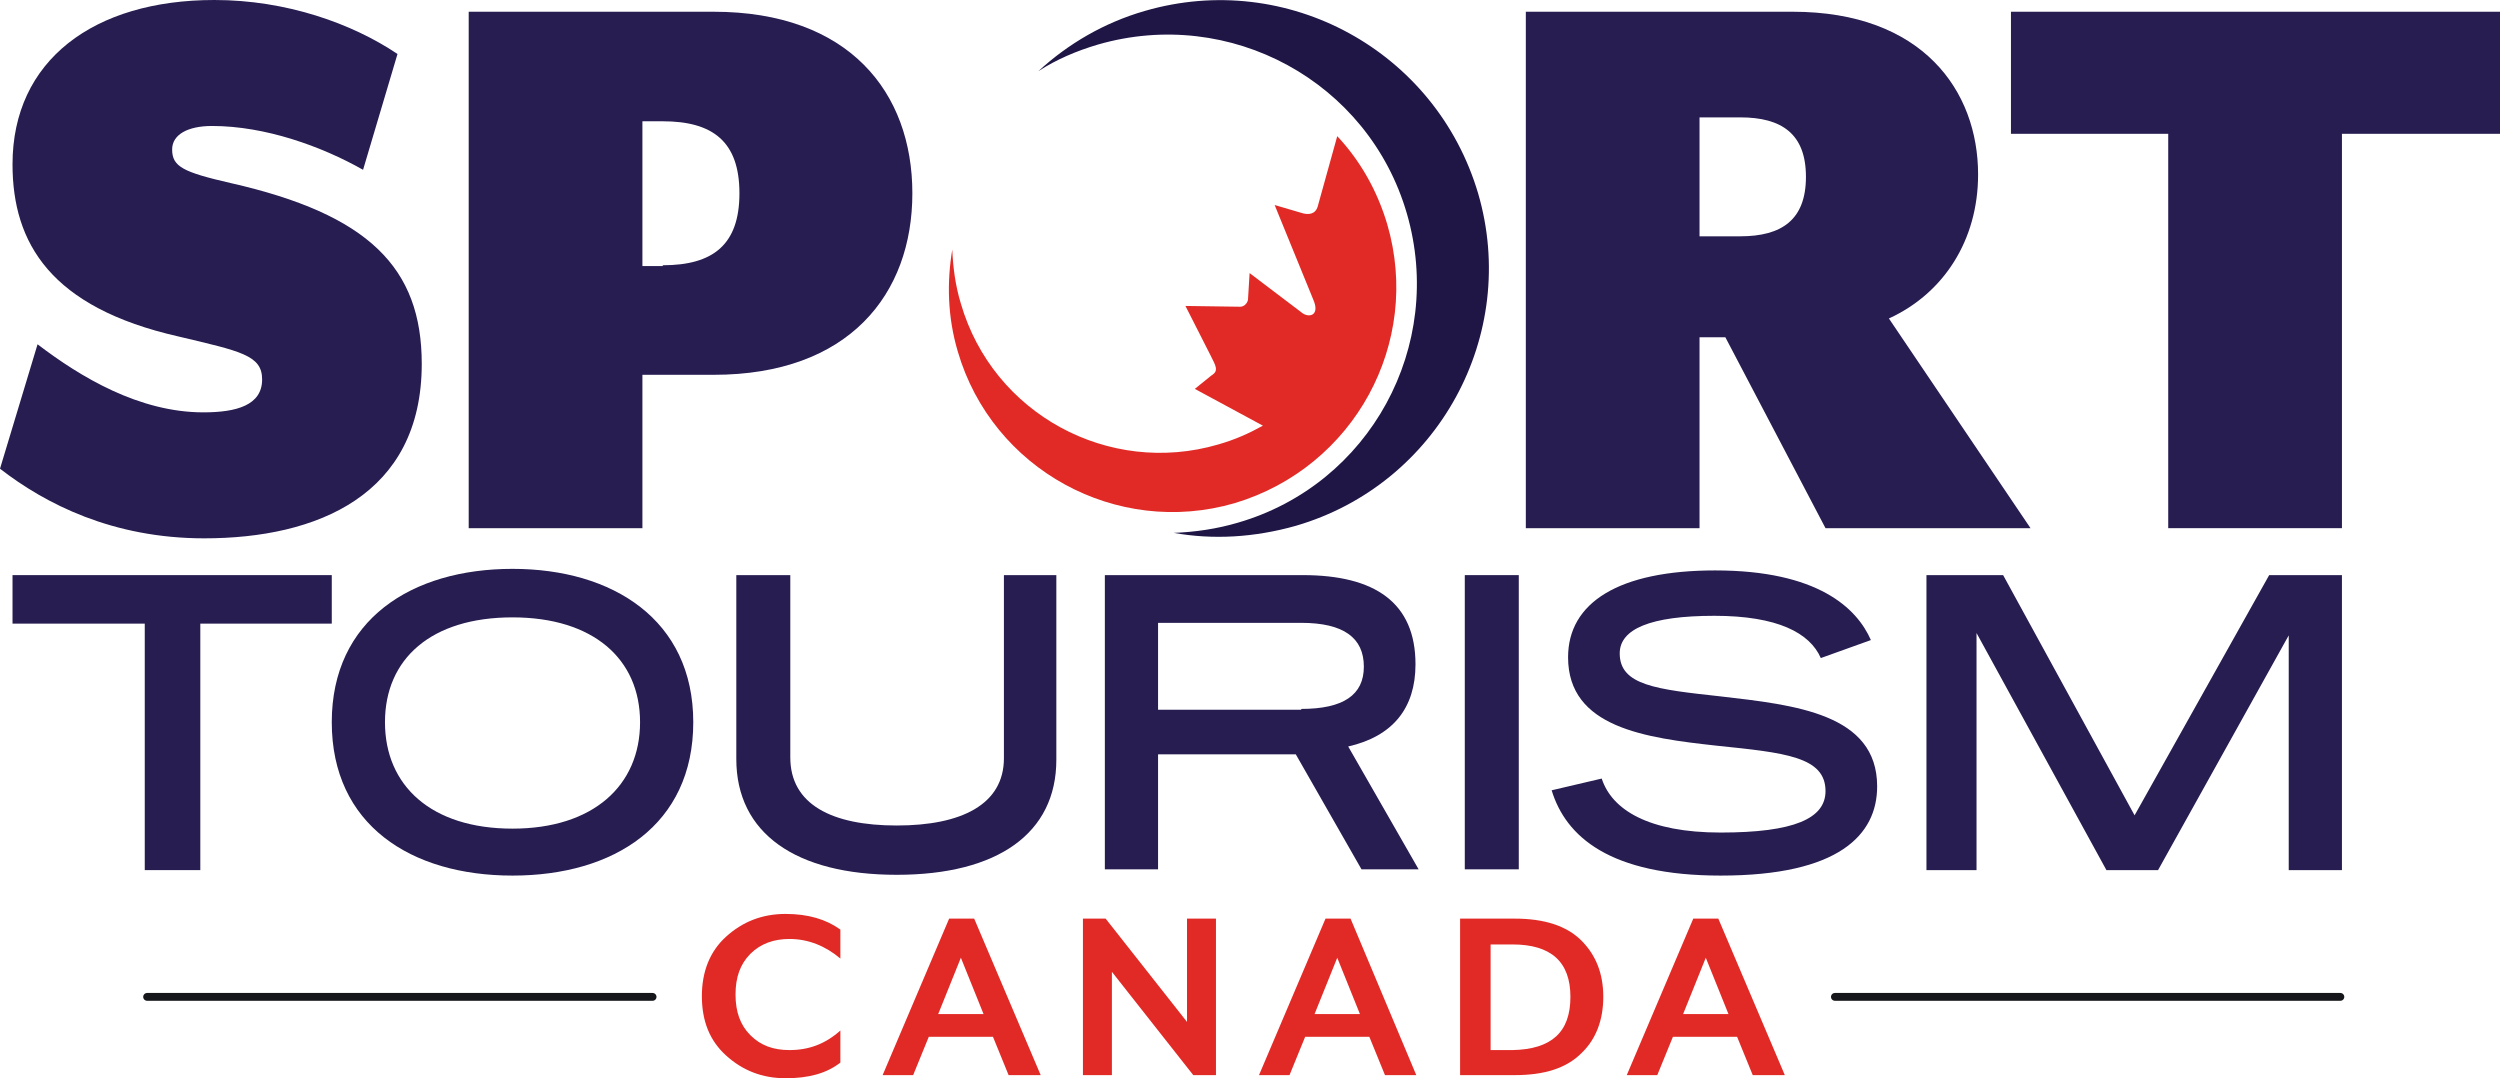
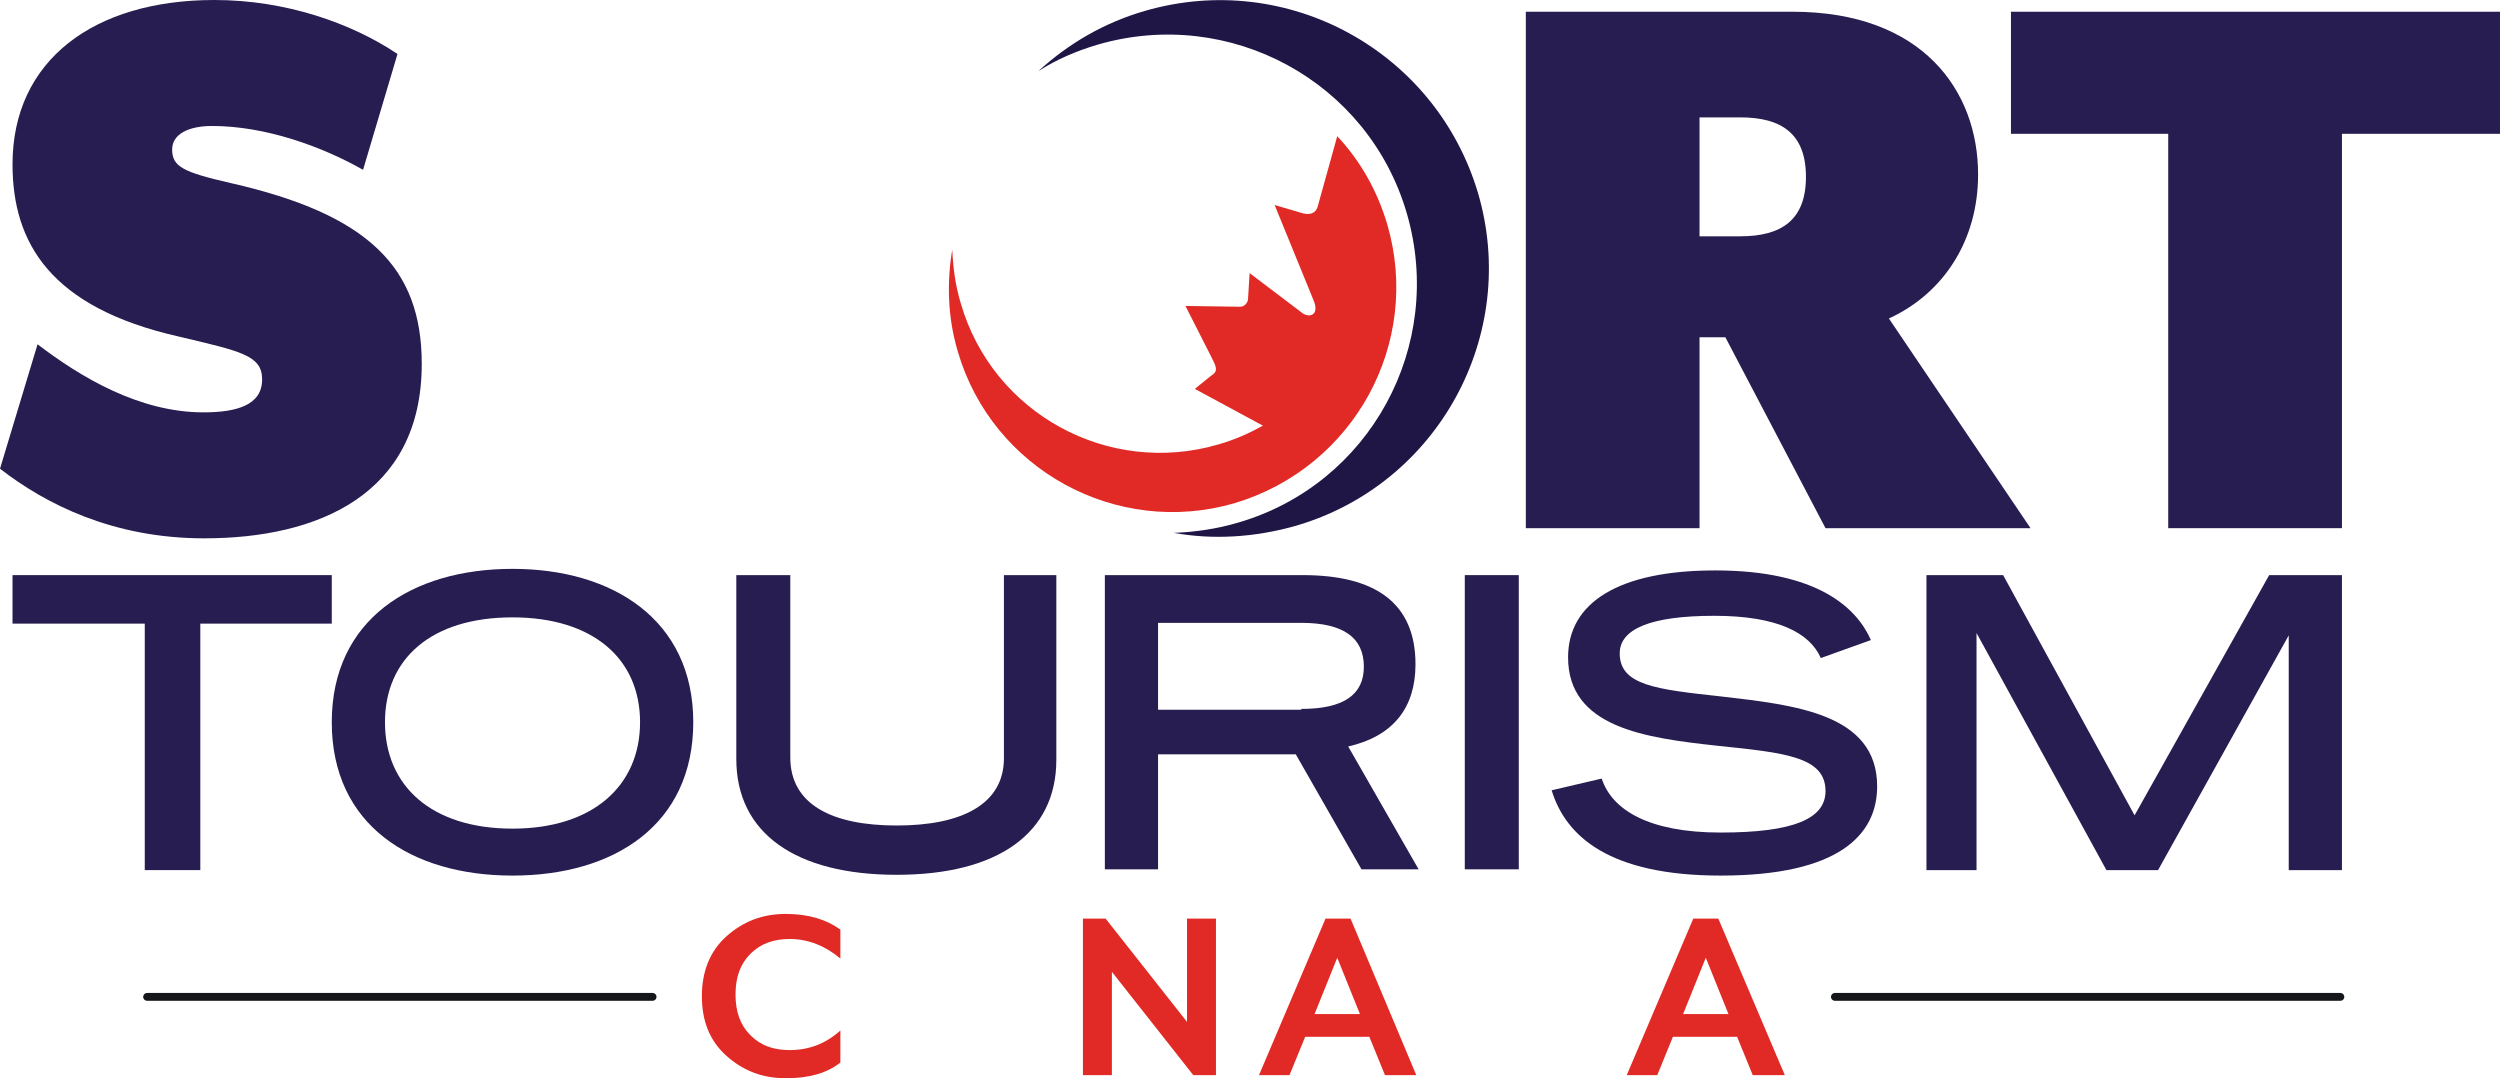
<svg xmlns="http://www.w3.org/2000/svg" version="1.1" id="Layer_1" x="0px" y="0px" viewBox="0 0 319.5 137.8" style="enable-background:new 0 0 319.5 137.8;" xml:space="preserve">
  <style type="text/css">
	.st0{fill:none;stroke:#141619;stroke-linecap:round;stroke-miterlimit:10;}
	.st1{fill:#E12A26;}
	.st2{fill:#271D51;}
	.st3{fill-rule:evenodd;clip-rule:evenodd;fill:#E12A26;}
	.st4{fill-rule:evenodd;clip-rule:evenodd;fill:#1F1646;}
</style>
  <line class="st0" x1="18.8" y1="127.4" x2="83.4" y2="127.4" />
  <line class="st0" x1="234.5" y1="127.4" x2="299.1" y2="127.4" />
  <path class="st1" d="M107.4,135.8c-1.8,1.4-4.1,2-7,2c-3,0-5.5-1-7.6-2.9c-2.1-1.9-3.1-4.4-3.1-7.6c0-3.1,1-5.7,3.1-7.6  c2.1-1.9,4.6-2.9,7.6-2.9c2.9,0,5.2,0.7,7,2v3.7c-1.9-1.6-4.1-2.5-6.5-2.5c-2,0-3.7,0.6-5,1.9c-1.3,1.3-1.9,3-1.9,5.2  c0,2.2,0.6,3.9,1.9,5.2c1.3,1.3,2.9,1.9,5,1.9c2.5,0,4.6-0.8,6.5-2.5V135.8z" />
-   <path class="st1" d="M125.7,129.6l-2.9-7.2l-2.9,7.2H125.7z M133,137.4h-4.1l-2-4.9h-8.2l-2,4.9h-3.9l8.5-20h3.2L133,137.4z" />
  <polygon class="st1" points="155.4,137.4 152.5,137.4 142.1,124.2 142.1,137.4 138.4,137.4 138.4,117.4 141.3,117.4 151.7,130.6   151.7,117.4 155.4,117.4 " />
  <path class="st1" d="M173.8,129.6l-2.9-7.2l-2.9,7.2H173.8z M181,137.4H177l-2-4.9h-8.2l-2,4.9h-3.9l8.5-20h3.2L181,137.4z" />
-   <path class="st1" d="M200.7,127.4c0-4.5-2.5-6.7-7.4-6.7h-2.8v13.5h2.8C198.3,134.1,200.7,131.9,200.7,127.4z M202.1,120.2  c1.9,1.9,2.8,4.3,2.8,7.2s-0.9,5.4-2.8,7.2c-1.9,1.9-4.7,2.8-8.5,2.8h-7v-20h7C197.3,117.4,200.2,118.3,202.1,120.2z" />
  <path class="st1" d="M220.9,129.6l-2.9-7.2l-2.9,7.2H220.9z M228.1,137.4H224l-2-4.9h-8.2l-2,4.9h-3.9l8.5-20h3.2L228.1,137.4z" />
  <path class="st2" d="M49.1,23.7L49.1,23.7L49.1,23.7C49.1,23.6,49.1,23.7,49.1,23.7" />
  <polygon class="st2" points="18.5,79.7 1.6,79.7 1.6,73.5 42.4,73.5 42.4,79.7 25.6,79.7 25.6,111.2 18.5,111.2 " />
  <path class="st2" d="M81.8,92.3c0-8.1-6-13.4-16.3-13.4c-10.4,0-16.3,5.3-16.3,13.4c0,8.1,5.9,13.6,16.3,13.6  C75.8,105.9,81.8,100.4,81.8,92.3z M42.4,92.3c0-13.1,10.2-19.6,23.1-19.6c12.8,0,23.1,6.5,23.1,19.6c0,13.1-10.1,19.6-23.1,19.6  C52.5,111.9,42.4,105.4,42.4,92.3z" />
  <path class="st2" d="M94.1,97V73.5h6.9v23.3c0,6,5.3,8.7,13.6,8.7c8.3,0,13.7-2.7,13.7-8.6V73.5h6.7v23.6c0,9.4-7.5,14.7-20.4,14.7  C101.7,111.8,94.1,106.5,94.1,97z" />
  <rect x="187.2" y="73.5" class="st2" width="6.9" height="37.6" />
  <path class="st2" d="M198.3,101l6.4-1.5c1.3,4,6,6.9,15.2,6.9c9.4,0,13.4-1.8,13.4-5.3c0-4.4-5.2-4.9-13.9-5.8  c-9.1-1-19-2.3-19-11.3c0-7,6.5-11.1,18.8-11.1c13.1,0,18.1,4.8,19.9,8.9l-6.4,2.3c-1.4-3.2-5.5-5.4-13.6-5.4  c-8.2,0-12.1,1.7-12.1,4.8c0,4.1,4.7,4.6,12.9,5.5c9.5,1.1,20,2.2,20,11.5c0,6.2-4.9,11.4-20,11.4  C205.7,111.9,200.1,106.9,198.3,101z" />
  <polygon class="st2" points="246.2,73.5 256,73.5 272.8,104.2 290,73.5 299.3,73.5 299.3,111.2 292.5,111.2 292.5,81.2 275.8,111.2   269.2,111.2 252.6,80.9 252.6,111.2 246.2,111.2 " />
  <path class="st2" d="M166.3,90.6c5.4,0,8-1.8,8-5.4c0-3.7-2.6-5.6-8-5.6H148v11.1H166.3z M141.3,73.5h25.2c9.2,0,14.4,3.5,14.4,11.4  c0,5.6-2.9,9.2-8.6,10.5l9,15.7H174l-8.4-14.7H148v14.7h-6.8V73.5z" />
  <path class="st2" d="M0,59.9l4.8-15.9c5.5,4.2,13,8.7,21.2,8.7c4.2,0,7.5-0.9,7.5-4.2c0-3.1-2.7-3.6-10.7-5.5  C6.5,39.3,1.6,31.1,1.6,21C1.6,7.7,12,0,27.4,0C36.6,0,45,3,50.8,6.9l-4.4,14.8c-5.3-3-12.5-5.6-19.3-5.6c-3.1,0-5.1,1.1-5.1,3  c0,2.2,1.4,2.9,7.5,4.3c17.6,4,24.4,10.8,24.4,23.1c0,16.8-13.4,22.3-27.8,22.3C14.4,68.8,5.8,64.4,0,59.9z" />
-   <path class="st2" d="M84.7,33.9c6.4,0,9.8-2.6,9.8-9.2c0-6.6-3.4-9.2-9.8-9.2h-2.6v18.5H84.7z M59.9,1.5h31.3  c17.3,0,25.4,10.3,25.4,23.2c0,12.9-8.1,23.2-25.4,23.2h-9.1v19.6H59.9V1.5z" />
  <path class="st2" d="M222.4,30.2c5.3,0,8.4-2.1,8.4-7.6c0-5.5-3.1-7.6-8.4-7.6h-5.2v15.2H222.4z M259.5,67.5h-26.2l-12.8-24.4h-3.3  v24.4h-22.2v-66h34.1c16.6,0,23.7,10.1,23.7,20.8c0,8.4-4.4,15.2-11.4,18.4L259.5,67.5z" />
  <polygon class="st2" points="277.1,17.1 257,17.1 257,1.5 319.5,1.5 319.5,17.1 299.3,17.1 299.3,67.5 277.1,67.5 " />
  <path class="st3" d="M177.3,28.7c-1.3-4.4-3.5-8.2-6.4-11.3l0,0l-2.5,9c-0.3,1-1.2,1.1-2.1,0.8l-3.4-1l4.9,12c1,2.2-0.6,2.5-1.5,1.7  l-6.6-5l-0.2,3.3c0,0.4-0.4,1-1,1l-7-0.1l3.2,6.3c0.7,1.4,1.1,2,0.1,2.6l-2.1,1.7l8.7,4.7c-1.8,1-3.6,1.8-5.7,2.4  c-14,4.1-28.8-3.9-32.9-18c-0.7-2.3-1-4.6-1.1-6.9c-0.7,4.2-0.6,8.6,0.7,13c4.4,15.1,20.3,23.8,35.4,19.4  C173.1,59.7,181.7,43.8,177.3,28.7z" />
  <path class="st4" d="M165.6,67.2c-5.3,1.5-10.6,1.8-15.6,0.9c2.7-0.1,5.5-0.5,8.2-1.3c16.9-4.9,26.5-22.6,21.6-39.5  c-4.9-16.9-22.6-26.5-39.5-21.6c-2.7,0.8-5.3,1.9-7.6,3.4c3.8-3.5,8.4-6.2,13.6-7.7c18.2-5.3,37.2,5.1,42.6,23.3  C194.2,42.8,183.8,61.9,165.6,67.2z" />
</svg>